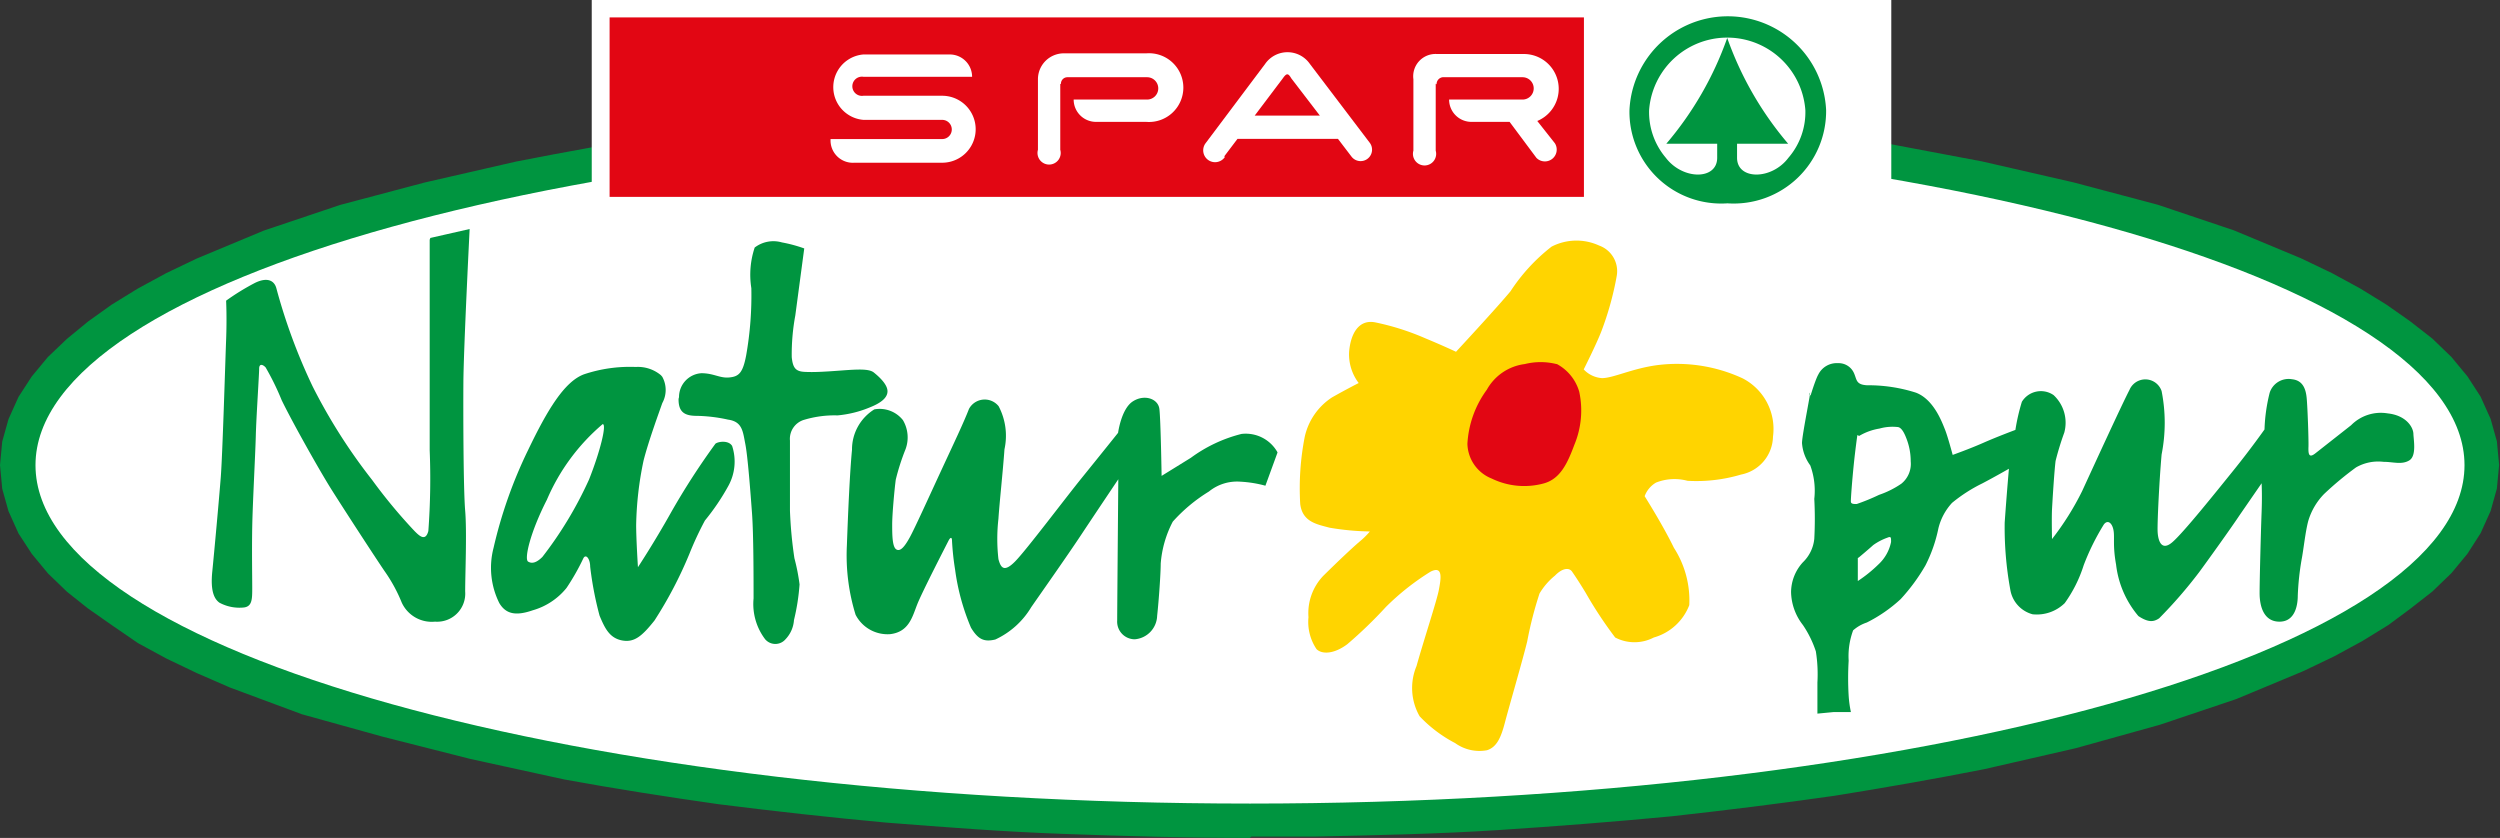
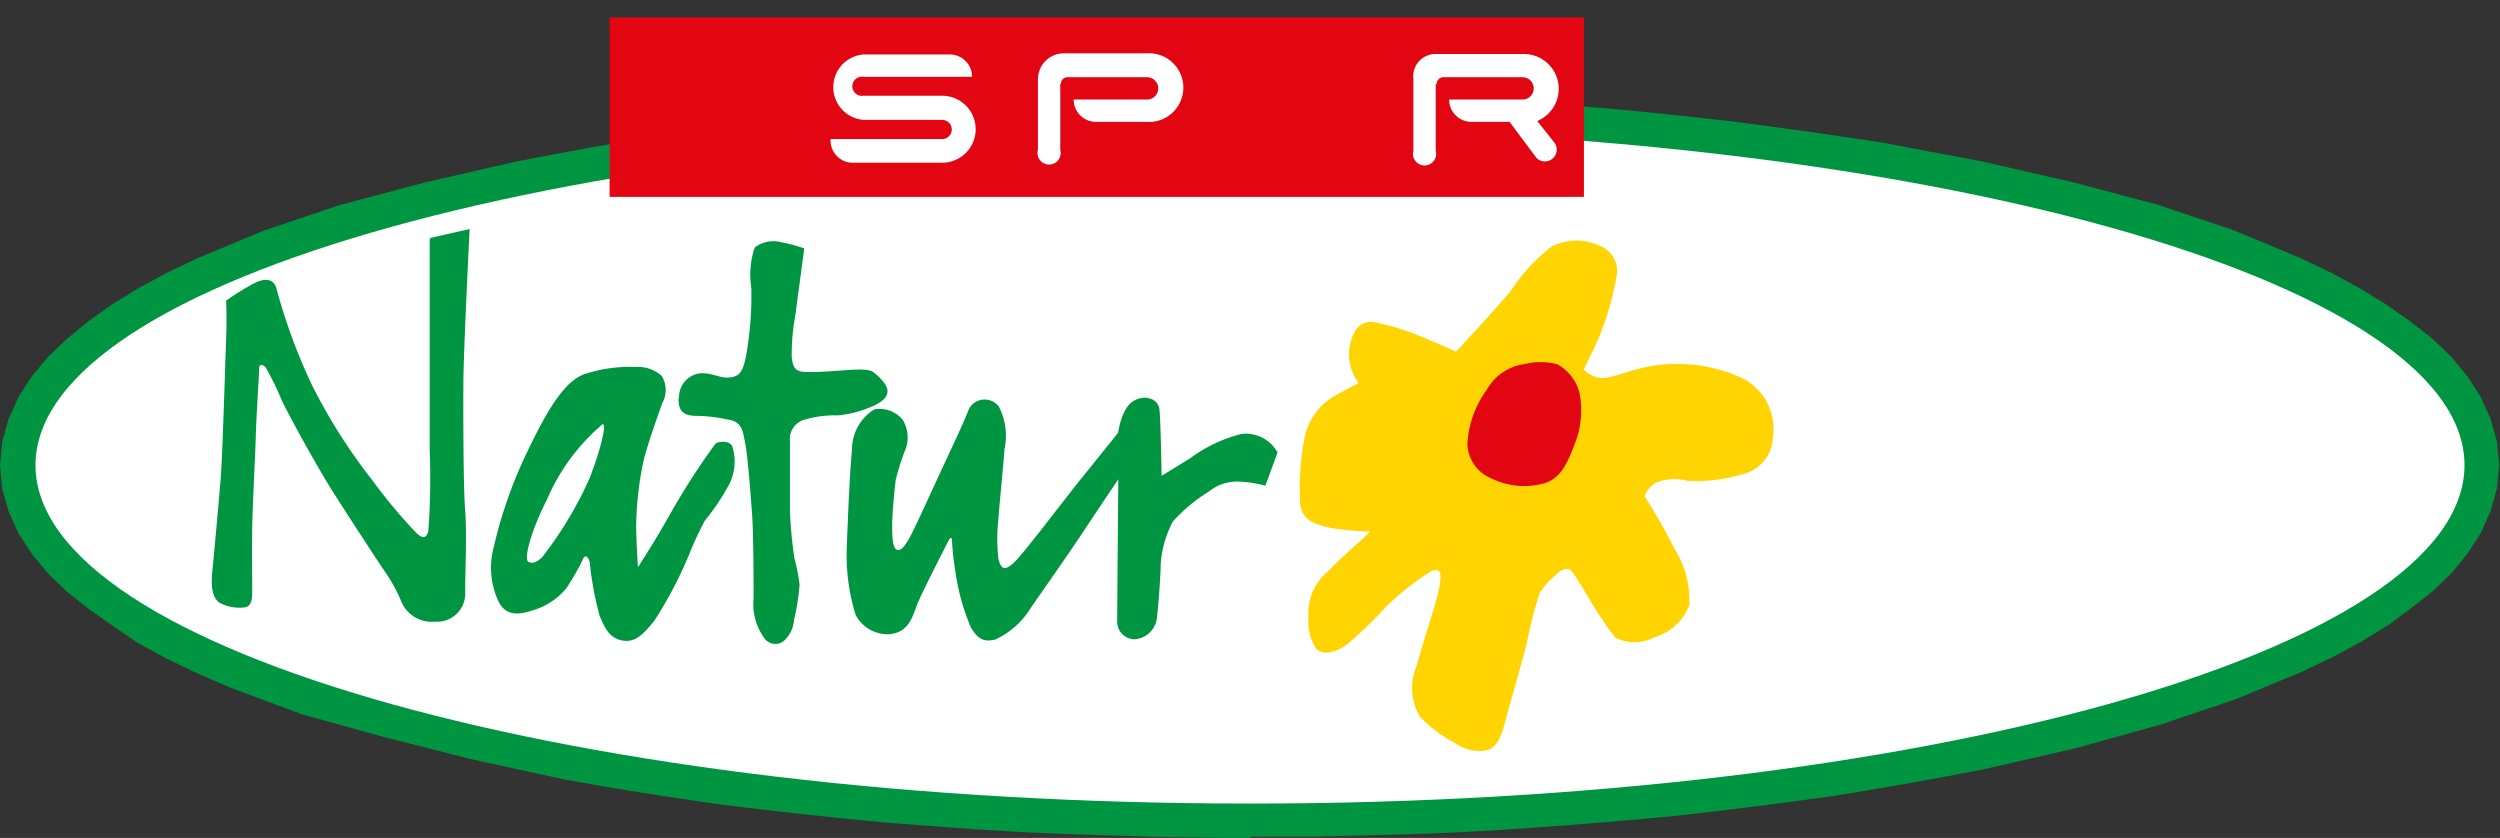
<svg xmlns="http://www.w3.org/2000/svg" id="Layer_1" data-name="Layer 1" viewBox="0 0 112 37.54">
  <rect x="0" y="0" width="112" height="37.54" fill="#333333" stroke="none" />
  <defs>
    <style>.cls-1{fill:none;}.cls-2{clip-path:url(#clip-path);}.cls-3{fill:#3aaa35;}.cls-4{fill:#fff;}.cls-4,.cls-5,.cls-6,.cls-7{fill-rule:evenodd;}.cls-5{fill:#009540;}.cls-6{fill:#ffd400;}.cls-7{fill:#e20613;}</style>
    <clipPath id="clip-path">
      <rect class="cls-1" x="-444" y="-35" width="112" height="107.54" />
    </clipPath>
  </defs>
  <g class="cls-2">
-     <path class="cls-3" d="M2.73,5.3A5,5,0,0,0-.55,2.67a5.23,5.23,0,0,0-5.1,1.52,4.67,4.67,0,0,0-.93,4.6A5,5,0,0,0-2.72,12a5.17,5.17,0,0,0,4.79-1.72A4.66,4.66,0,0,0,2.73,5.3ZM1.3,9.68a2,2,0,0,1-2,.79A.83.83,0,0,1-1.19,10a4.16,4.16,0,0,1,0-.8c.79-.07,1.57,0,2.37,0V9.12A21.66,21.66,0,0,1-1.81,3.71a21.59,21.59,0,0,1-3,5.43l0,0,2.36,0c0,.4.08.87-.27,1.12a1.26,1.26,0,0,1-1.23.1,3.32,3.32,0,0,1-1.87-3,3.92,3.92,0,0,1,2-3.5,4.16,4.16,0,0,1,3.91,0A3.93,3.93,0,0,1,1.81,5.74,3.83,3.83,0,0,1,1.3,9.68Z" />
    <path class="cls-3" d="M2.73,34.75A5,5,0,0,0-.55,32.11a5.21,5.21,0,0,0-5.1,1.53,4.65,4.65,0,0,0-.93,4.59,4.92,4.92,0,0,0,3.86,3.18A5.18,5.18,0,0,0,2.07,39.7,4.67,4.67,0,0,0,2.73,34.75ZM1.3,39.13a2,2,0,0,1-2,.78.8.8,0,0,1-.44-.46,4.06,4.06,0,0,1,0-.79c.79-.08,1.57,0,2.37,0v-.08a21.31,21.31,0,0,1-2.95-5.41,21.47,21.47,0,0,1-3,5.44l0,0,2.36,0c0,.4.08.88-.27,1.12a1.26,1.26,0,0,1-1.23.11,3.33,3.33,0,0,1-1.87-3,3.94,3.94,0,0,1,2-3.51,4.22,4.22,0,0,1,3.91,0,4,4,0,0,1,1.68,1.81A3.84,3.84,0,0,1,1.3,39.13Z" />
    <path class="cls-3" d="M2.73,20A5,5,0,0,0-.55,17.39a5.21,5.21,0,0,0-5.1,1.53,4.65,4.65,0,0,0-.93,4.59,5,5,0,0,0,3.86,3.18A5.17,5.17,0,0,0,2.07,25,4.66,4.66,0,0,0,2.73,20ZM1.3,24.4a2,2,0,0,1-2,.79.83.83,0,0,1-.44-.46,4.06,4.06,0,0,1,0-.79c.79-.08,1.57,0,2.37,0v-.08a21.48,21.48,0,0,1-2.95-5.41,21.41,21.41,0,0,1-3,5.43l0,.05,2.36,0c0,.4.08.87-.27,1.12a1.26,1.26,0,0,1-1.23.1,3.32,3.32,0,0,1-1.87-3,3.94,3.94,0,0,1,2-3.5,4.19,4.19,0,0,1,3.91,0,3.93,3.93,0,0,1,1.68,1.81A3.83,3.83,0,0,1,1.3,24.4Z" />
    <path class="cls-3" d="M31.87,5.3A5,5,0,0,0,28.6,2.67a5.25,5.25,0,0,0-5.11,1.52,4.7,4.7,0,0,0-.93,4.6A5,5,0,0,0,26.43,12a5.14,5.14,0,0,0,4.78-1.72A4.66,4.66,0,0,0,31.87,5.3ZM30.45,9.68a2,2,0,0,1-2.06.79A.78.78,0,0,1,28,10a4.14,4.14,0,0,1-.05-.8c.79-.07,1.57,0,2.38,0V9.12a21.69,21.69,0,0,1-3-5.41,21.87,21.87,0,0,1-3,5.43l0,0,2.36,0c0,.4.07.87-.27,1.12a1.28,1.28,0,0,1-1.24.1,3.34,3.34,0,0,1-1.87-3,3.92,3.92,0,0,1,2-3.5,4.16,4.16,0,0,1,3.91,0A4,4,0,0,1,31,5.74,3.85,3.85,0,0,1,30.45,9.68Z" />
    <path class="cls-3" d="M17.3-1.16A5,5,0,0,0,14-3.79a5.21,5.21,0,0,0-5.1,1.53A4.67,4.67,0,0,0,8,2.33a5,5,0,0,0,3.87,3.18,5.15,5.15,0,0,0,4.78-1.72A4.66,4.66,0,0,0,17.3-1.16ZM15.87,3.22a2,2,0,0,1-2,.79.78.78,0,0,1-.43-.46,3.48,3.48,0,0,1-.05-.8c.79-.07,1.57,0,2.38,0V2.66a21.66,21.66,0,0,1-3-5.41,21.59,21.59,0,0,1-3,5.43l0,0,2.36,0c0,.4.08.87-.27,1.12a1.26,1.26,0,0,1-1.23.1A3.34,3.34,0,0,1,8.76,1a3.93,3.93,0,0,1,2-3.5,4.18,4.18,0,0,1,3.92,0A4,4,0,0,1,16.38-.72,3.83,3.83,0,0,1,15.87,3.22Z" />
    <path class="cls-3" d="M61,5.3a5,5,0,0,0-3.27-2.63,5.23,5.23,0,0,0-5.1,1.52,4.65,4.65,0,0,0-.93,4.6A4.94,4.94,0,0,0,55.57,12a5.17,5.17,0,0,0,4.79-1.72A4.64,4.64,0,0,0,61,5.3ZM59.59,9.68a2,2,0,0,1-2.05.79A.8.8,0,0,1,57.1,10a4.16,4.16,0,0,1,0-.8c.79-.07,1.56,0,2.37,0V9.12a21.66,21.66,0,0,1-3-5.41,22.23,22.23,0,0,1-3,5.43l0,0,2.36,0c0,.4.07.87-.27,1.12a1.27,1.27,0,0,1-1.24.1,3.33,3.33,0,0,1-1.86-3,3.92,3.92,0,0,1,2-3.5,4.16,4.16,0,0,1,3.91,0A4,4,0,0,1,60.1,5.74,3.85,3.85,0,0,1,59.59,9.68Z" />
    <path class="cls-3" d="M46.44-1.16a5,5,0,0,0-3.27-2.63,5.21,5.21,0,0,0-5.1,1.53,4.63,4.63,0,0,0-.93,4.59A4.94,4.94,0,0,0,41,5.51a5.14,5.14,0,0,0,4.78-1.72A4.64,4.64,0,0,0,46.44-1.16ZM45,3.22A2,2,0,0,1,43,4a.78.78,0,0,1-.43-.46,3.49,3.49,0,0,1,0-.8c.79-.07,1.56,0,2.37,0V2.66a21.34,21.34,0,0,1-3-5.41,22.23,22.23,0,0,1-3,5.43l0,0,2.36,0c0,.4.07.87-.27,1.12a1.27,1.27,0,0,1-1.24.1,3.33,3.33,0,0,1-1.86-3,3.92,3.92,0,0,1,2-3.5,4.16,4.16,0,0,1,3.91,0A3.91,3.91,0,0,1,45.52-.72,3.85,3.85,0,0,1,45,3.22Z" />
    <path class="cls-3" d="M17.3,13.56A5,5,0,0,0,14,10.93a5.21,5.21,0,0,0-5.1,1.53A4.68,4.68,0,0,0,8,17.05a5,5,0,0,0,3.87,3.18,5.17,5.17,0,0,0,4.78-1.71A4.68,4.68,0,0,0,17.3,13.56Zm-1.43,4.38a2,2,0,0,1-2,.79.78.78,0,0,1-.43-.46,3.39,3.39,0,0,1-.05-.79c.79-.08,1.57,0,2.38,0v-.08a21.31,21.31,0,0,1-3-5.41,21.59,21.59,0,0,1-3,5.43l0,.05,2.36,0c0,.4.08.87-.27,1.12a1.23,1.23,0,0,1-1.23.1,3.34,3.34,0,0,1-1.87-3,4,4,0,0,1,2-3.5,4.21,4.21,0,0,1,3.92,0A4,4,0,0,1,16.38,14,3.83,3.83,0,0,1,15.87,17.94Z" />
    <path class="cls-3" d="M31.87,34.75a5,5,0,0,0-3.27-2.64,5.23,5.23,0,0,0-5.11,1.53,4.68,4.68,0,0,0-.93,4.59,4.94,4.94,0,0,0,3.87,3.18,5.16,5.16,0,0,0,4.78-1.71A4.67,4.67,0,0,0,31.87,34.75Zm-1.42,4.38a2,2,0,0,1-2.06.78.75.75,0,0,1-.43-.46,4,4,0,0,1-.05-.79c.79-.08,1.57,0,2.38,0v-.08a21.34,21.34,0,0,1-3-5.41,21.75,21.75,0,0,1-3,5.44l0,0,2.36,0c0,.4.07.88-.27,1.12a1.28,1.28,0,0,1-1.24.11,3.35,3.35,0,0,1-1.87-3,4,4,0,0,1,2-3.51,4.22,4.22,0,0,1,3.91,0A4,4,0,0,1,31,35.18,3.86,3.86,0,0,1,30.45,39.13Z" />
    <path class="cls-3" d="M17.3,28.29A5,5,0,0,0,14,25.65a5.21,5.21,0,0,0-5.1,1.53A4.68,4.68,0,0,0,8,31.77,4.94,4.94,0,0,0,11.86,35a5.17,5.17,0,0,0,4.78-1.71A4.67,4.67,0,0,0,17.3,28.29Zm-1.43,4.38a2,2,0,0,1-2,.78.75.75,0,0,1-.43-.46,3.39,3.39,0,0,1-.05-.79c.79-.08,1.57,0,2.38,0V32.1a21.31,21.31,0,0,1-3-5.41,21.47,21.47,0,0,1-3,5.44l0,0,2.36,0c0,.4.08.88-.27,1.12a1.23,1.23,0,0,1-1.23.11,3.35,3.35,0,0,1-1.87-3,4,4,0,0,1,2-3.51,4.24,4.24,0,0,1,3.92,0,4,4,0,0,1,1.67,1.81A3.84,3.84,0,0,1,15.87,32.67Z" />
    <path class="cls-3" d="M31.87,20a5,5,0,0,0-3.27-2.63,5.23,5.23,0,0,0-5.11,1.53,4.67,4.67,0,0,0-.93,4.59,5,5,0,0,0,3.87,3.18A5.14,5.14,0,0,0,31.21,25,4.66,4.66,0,0,0,31.87,20ZM30.45,24.4a2,2,0,0,1-2.06.79.78.78,0,0,1-.43-.46,4,4,0,0,1-.05-.79c.79-.08,1.57,0,2.38,0v-.08a21.52,21.52,0,0,1-3-5.41,21.69,21.69,0,0,1-3,5.43l0,.05,2.36,0c0,.4.07.87-.27,1.12a1.28,1.28,0,0,1-1.24.1,3.34,3.34,0,0,1-1.87-3,4,4,0,0,1,2-3.5,4.19,4.19,0,0,1,3.91,0A4,4,0,0,1,31,20.46,3.85,3.85,0,0,1,30.45,24.4Z" />
    <path class="cls-3" d="M46.44,13.56a5,5,0,0,0-3.27-2.63,5.21,5.21,0,0,0-5.1,1.53,4.63,4.63,0,0,0-.93,4.59A4.94,4.94,0,0,0,41,20.23a5.16,5.16,0,0,0,4.78-1.71A4.66,4.66,0,0,0,46.44,13.56ZM45,17.94a2,2,0,0,1-2.06.79.78.78,0,0,1-.43-.46,3.4,3.4,0,0,1,0-.79c.79-.08,1.56,0,2.37,0v-.08a21,21,0,0,1-3-5.41,22.23,22.23,0,0,1-3,5.43l0,.05,2.36,0c0,.4.07.87-.27,1.12a1.25,1.25,0,0,1-1.24.1,3.33,3.33,0,0,1-1.86-3,3.94,3.94,0,0,1,2-3.5,4.19,4.19,0,0,1,3.91,0A3.91,3.91,0,0,1,45.52,14,3.85,3.85,0,0,1,45,17.94Z" />
    <path class="cls-3" d="M61,34.75a5,5,0,0,0-3.27-2.64,5.21,5.21,0,0,0-5.1,1.53,4.63,4.63,0,0,0-.93,4.59,4.91,4.91,0,0,0,3.86,3.18,5.18,5.18,0,0,0,4.79-1.71A4.64,4.64,0,0,0,61,34.75Zm-1.42,4.38a2,2,0,0,1-2.05.78.77.77,0,0,1-.44-.46,4.06,4.06,0,0,1,0-.79c.79-.08,1.56,0,2.37,0v-.08a21.31,21.31,0,0,1-3-5.41,22.11,22.11,0,0,1-3,5.44l0,0,2.36,0c0,.4.07.88-.27,1.12a1.27,1.27,0,0,1-1.24.11,3.34,3.34,0,0,1-1.86-3,3.94,3.94,0,0,1,2-3.51,4.22,4.22,0,0,1,3.91,0,4,4,0,0,1,1.68,1.81A3.87,3.87,0,0,1,59.59,39.13Z" />
    <path class="cls-3" d="M46.44,28.29a5,5,0,0,0-3.27-2.64,5.21,5.21,0,0,0-5.1,1.53,4.64,4.64,0,0,0-.93,4.59A4.91,4.91,0,0,0,41,35a5.16,5.16,0,0,0,4.78-1.71A4.65,4.65,0,0,0,46.44,28.29ZM45,32.67a2,2,0,0,1-2.06.78.75.75,0,0,1-.43-.46,3.4,3.4,0,0,1,0-.79c.79-.08,1.56,0,2.37,0V32.1a21,21,0,0,1-3-5.41,22.11,22.11,0,0,1-3,5.44l0,0,2.36,0c0,.4.07.88-.27,1.12a1.25,1.25,0,0,1-1.24.11,3.34,3.34,0,0,1-1.86-3,3.94,3.94,0,0,1,2-3.51,4.22,4.22,0,0,1,3.91,0,4,4,0,0,1,1.67,1.81A3.86,3.86,0,0,1,45,32.67Z" />
    <path class="cls-3" d="M61,20a5,5,0,0,0-3.27-2.63,5.21,5.21,0,0,0-5.1,1.53,4.63,4.63,0,0,0-.93,4.59,4.94,4.94,0,0,0,3.86,3.18A5.17,5.17,0,0,0,60.36,25,4.64,4.64,0,0,0,61,20ZM59.59,24.4a2,2,0,0,1-2.05.79.8.8,0,0,1-.44-.46,4.06,4.06,0,0,1,0-.79c.79-.08,1.56,0,2.37,0v-.08a21.48,21.48,0,0,1-3-5.41,22,22,0,0,1-3,5.43l0,.05,2.36,0c0,.4.07.87-.27,1.12a1.27,1.27,0,0,1-1.24.1,3.33,3.33,0,0,1-1.86-3,3.94,3.94,0,0,1,2-3.5,4.19,4.19,0,0,1,3.91,0,4,4,0,0,1,1.68,1.81A3.85,3.85,0,0,1,59.59,24.4Z" />
  </g>
  <path class="cls-4" d="M56.19,36.55c30.25,0,54.91-7,54.91-15.69S86.44,5.16,56.19,5.16,1.27,12.21,1.27,20.86,25.94,36.55,56.19,36.55Z" />
  <path class="cls-5" d="M56,37.54c-2.78,0-5.55-.08-8.33-.18s-5.3-.3-8-.51c-2.5-.23-5-.51-7.47-.82-2.32-.33-4.62-.69-6.92-1.11L21.07,34l-3.94-1L13.53,32l-3.23-1.2-1.47-.64-1.38-.66-1.27-.69L5,28l-1.07-.75L3,26.51l-.85-.82-.72-.87L.83,23.9l-.45-1-.28-1L0,20.84l.1-1.06.28-1,.45-1,.59-.91L2.14,16,3,15.18l.95-.78L5,13.65l1.17-.72,1.27-.69,1.38-.66,3-1.25,3.42-1.15,3.77-1,4.1-.94q3.35-.66,6.7-1.2c2.44-.34,4.86-.65,7.3-.91,2.61-.25,5.2-.45,7.81-.62s5.47-.23,8.21-.29,5.61,0,8.41.06,5.4.23,8.09.4,5.1.44,7.65.72c2.38.3,4.74.63,7.11,1l4.4.83,4.1.94,3.77,1,3.42,1.15,3,1.25,1.38.66,1.27.69,1.17.72,1.07.75,1,.78.85.82.72.87.59.91.45,1,.28,1,.1,1.06-.1,1.06-.28,1-.45,1-.59.92-.72.87-.85.82-1,.78L107,28l-1.17.72-1.27.69-1.38.66-3,1.25-3.42,1.15-3.77,1.05-4.1.94c-2.23.44-4.46.83-6.7,1.19-2.44.35-4.86.65-7.3.92-2.61.25-5.2.45-7.81.62s-5.47.23-8.21.29l-2.82,0ZM56,36C26,36,1.59,29.17,1.59,20.84S26,5.73,56,5.73s54.41,6.79,54.41,15.11S86,36,56,36Z" />
-   <polygon class="cls-4" points="26.51 0 84.73 0 84.73 9.72 26.51 9.72 26.51 0 26.51 0" />
-   <path class="cls-5" d="M83.23,25s0,.64,0,.75,0,.28,0,.28a6.12,6.12,0,0,0,.93-.75,1.87,1.87,0,0,0,.56-1c0-.21,0-.26-.17-.19a2.57,2.57,0,0,0-.63.33c-.22.2-.64.55-.64.55Zm.06-5.47a2.6,2.6,0,0,1,.91-.33,2.15,2.15,0,0,1,.8-.07c.17,0,.3.24.39.47a2.81,2.81,0,0,1,.21,1.07,1.14,1.14,0,0,1-.42,1,4.08,4.08,0,0,1-1,.5,9.14,9.14,0,0,1-1,.41c-.13,0-.25,0-.26-.1s.06-1,.13-1.68.16-1.31.16-1.31Zm-2.18-1.81c-.15.53.18-.65.35-.94a.92.92,0,0,1,.88-.51.75.75,0,0,1,.72.45c.13.29.08.51.58.54a7,7,0,0,1,2.19.33c.8.3,1.17,1.32,1.3,1.64s.35,1.15.35,1.15.76-.27,1.37-.54,1.44-.58,1.44-.58A9,9,0,0,1,90.58,18,1,1,0,0,1,92,17.7a1.69,1.69,0,0,1,.48,1.68,12.71,12.71,0,0,0-.39,1.27c-.06.48-.14,1.79-.16,2.17s0,1.33,0,1.33A12.41,12.41,0,0,0,93.28,22c.46-1,1.78-3.88,2.12-4.53a.77.77,0,0,1,1.44.05,7.3,7.3,0,0,1,0,2.84c-.11,1.26-.19,3-.18,3.41s.15.95.65.53,2-2.3,2.76-3.24,1.38-1.82,1.38-1.82a7.72,7.72,0,0,1,.23-1.64.89.89,0,0,1,1-.61c.48.05.62.42.66.85s.09,1.85.08,2.16,0,.56.32.3l1.59-1.25a1.87,1.87,0,0,1,1.64-.53c.83.09,1.14.62,1.15.91s.15,1-.19,1.2-.71.06-1.15.06a2,2,0,0,0-1.23.25,14.55,14.55,0,0,0-1.43,1.19,2.9,2.9,0,0,0-.71,1.21c-.13.48-.21,1.28-.3,1.74a12.12,12.12,0,0,0-.17,1.61c0,.29-.06,1.14-.79,1.16s-.92-.68-.92-1.28.06-2.86.09-3.63,0-1.29,0-1.29l-1,1.45c-.35.53-1.44,2.05-1.81,2.55a20.63,20.63,0,0,1-1.78,2.05c-.25.17-.49.19-.93-.1a4.33,4.33,0,0,1-1-2.31c-.16-.88-.05-1.23-.12-1.56s-.27-.45-.43-.23a10.61,10.61,0,0,0-.9,1.82,6,6,0,0,1-.85,1.7,1.79,1.79,0,0,1-1.44.5,1.37,1.37,0,0,1-1-1.11,15.48,15.48,0,0,1-.25-3C89.91,22,90,21,90,21s-.7.4-1.2.66a6.88,6.88,0,0,0-1.35.87,2.59,2.59,0,0,0-.61,1.14,6.49,6.49,0,0,1-.58,1.66,8.42,8.42,0,0,1-1.11,1.51,6.53,6.53,0,0,1-1.52,1.05,1.74,1.74,0,0,0-.61.35,3.34,3.34,0,0,0-.2,1.36,13.25,13.25,0,0,0,0,1.57,5.06,5.06,0,0,0,.1.73s-.45,0-.77,0l-.73.07s0-1,0-1.39a6.51,6.51,0,0,0-.07-1.4A4.74,4.74,0,0,0,80.77,28a2.47,2.47,0,0,1-.53-1.47,2,2,0,0,1,.53-1.34,1.69,1.69,0,0,0,.51-1.05,16.8,16.8,0,0,0,0-1.79,3.28,3.28,0,0,0-.18-1.5,1.92,1.92,0,0,1-.37-1c0-.39.49-2.71.33-2.18Z" />
  <path class="cls-6" d="M65.22,15.77s1.81-1.95,2.45-2.72a8.22,8.22,0,0,1,1.84-2A2.43,2.43,0,0,1,71.64,11a1.22,1.22,0,0,1,.79,1.36,13.78,13.78,0,0,1-.68,2.46c-.22.58-.8,1.73-.8,1.73a1.24,1.24,0,0,0,.82.39c.5,0,1.35-.43,2.46-.58a7,7,0,0,1,3.84.59,2.55,2.55,0,0,1,1.36,2.61A1.77,1.77,0,0,1,78,21.26a7,7,0,0,1-2.4.28,2.25,2.25,0,0,0-1.41.08,1.17,1.17,0,0,0-.51.61s.81,1.28,1.31,2.31a4.35,4.35,0,0,1,.69,2.57,2.4,2.4,0,0,1-1.59,1.45,1.87,1.87,0,0,1-1.73,0,18.33,18.33,0,0,1-1.32-2c-.29-.48-.48-.76-.61-.95s-.43-.17-.77.18a3,3,0,0,0-.69.8,16.84,16.84,0,0,0-.55,2.14c-.19.79-.82,2.95-1,3.64s-.37,1.1-.8,1.24a1.86,1.86,0,0,1-1.43-.32,6,6,0,0,1-1.59-1.2,2.55,2.55,0,0,1-.14-2.25c.33-1.18.91-2.93,1-3.41s.21-1.11-.37-.82a11.14,11.14,0,0,0-2,1.58,19.82,19.82,0,0,1-1.73,1.67c-.6.45-1.14.46-1.38.22a2.18,2.18,0,0,1-.36-1.43,2.42,2.42,0,0,1,.66-1.85c.68-.67,1.24-1.2,1.61-1.52a3.51,3.51,0,0,0,.48-.47,11.77,11.77,0,0,1-1.81-.17c-.55-.15-1.21-.25-1.31-1.06a12,12,0,0,1,.2-3,2.84,2.84,0,0,1,1.23-1.78c.71-.4,1.19-.64,1.19-.64a2.12,2.12,0,0,1-.43-1.39c.06-.77.4-1.47,1.16-1.33a11.31,11.31,0,0,1,2.24.71c.82.34,1.39.61,1.39.61Z" />
  <path class="cls-7" d="M69.75,16.31a2.06,2.06,0,0,1,1,1.24,4,4,0,0,1-.22,2.38c-.31.83-.63,1.53-1.38,1.73a3.33,3.33,0,0,1-2.32-.22,1.72,1.72,0,0,1-1.09-1.56,4.51,4.51,0,0,1,.87-2.42,2.27,2.27,0,0,1,1.7-1.15,2.94,2.94,0,0,1,1.42,0Z" />
  <path class="cls-5" d="M57.23,20.28l-.54,1.48a5.22,5.22,0,0,0-1.11-.18,2,2,0,0,0-1.42.44,7.26,7.26,0,0,0-1.62,1.35A4.85,4.85,0,0,0,52,25.25c0,.43-.08,1.6-.16,2.34a1.09,1.09,0,0,1-1,1.05.79.79,0,0,1-.79-.84c0-.53.05-6.33.05-6.33S49,23.11,48.41,24s-1.73,2.51-2.21,3.2a3.67,3.67,0,0,1-1.61,1.45c-.5.12-.77,0-1.09-.53a10,10,0,0,1-.71-2.59,12.09,12.09,0,0,1-.14-1.3c0-.19-.08-.16-.16,0s-1.18,2.29-1.4,2.85-.37,1.23-1.21,1.33a1.61,1.61,0,0,1-1.55-.87,9,9,0,0,1-.39-3.1c.05-1.38.13-3.27.23-4.29a2.11,2.11,0,0,1,1-1.81,1.33,1.33,0,0,1,1.28.48,1.52,1.52,0,0,1,.12,1.3,10.08,10.08,0,0,0-.44,1.37c-.06.45-.16,1.56-.16,2s0,1,.18,1.12.38-.12.61-.54.84-1.77,1.41-3,1-2.13,1.24-2.75a.8.8,0,0,1,1.33-.12A2.84,2.84,0,0,1,45,20.13c-.07,1-.22,2.35-.27,3.11a8,8,0,0,0,0,1.81c.1.37.24.62.75.1s2.23-2.81,3-3.76,1.61-2,1.61-2,.14-1.06.65-1.4,1.14-.14,1.2.33.1,3,.1,3l1.31-.81a6.49,6.49,0,0,1,2.27-1.07,1.63,1.63,0,0,1,1.61.82Z" />
  <path class="cls-5" d="M19.28,10.66l1.76-.4s-.27,5.36-.28,6.86,0,4.81.08,5.76,0,2.83,0,3.62a1.26,1.26,0,0,1-1.35,1.35A1.48,1.48,0,0,1,18,27a7,7,0,0,0-.72-1.34c-.29-.41-1.87-2.84-2.43-3.73s-1.78-3.07-2.23-4a11.71,11.71,0,0,0-.72-1.47c-.12-.13-.29-.19-.29.06s-.13,2.19-.15,3-.14,3-.16,4.08,0,2.2,0,2.73,0,.87-.43.89A1.89,1.89,0,0,1,9.83,27c-.22-.16-.41-.49-.32-1.39s.3-3.2.38-4.22.2-5.12.24-6.15,0-1.77,0-1.77a10.61,10.61,0,0,1,1.3-.8c.56-.27.86-.09.95.24a25.59,25.59,0,0,0,1.63,4.41,25.08,25.08,0,0,0,2.66,4.18,23.63,23.63,0,0,0,1.9,2.29c.21.21.49.49.62,0a31.84,31.84,0,0,0,.06-3.62c0-.91,0-3.95,0-5.21s0-4.22,0-4.22Z" />
  <path class="cls-5" d="M29.67,16.88a1.22,1.22,0,0,1,0,1.18c-.15.43-.62,1.71-.84,2.58a15.14,15.14,0,0,0-.33,2.88c0,.65.08,1.89.08,1.89s.72-1.09,1.47-2.43a32.41,32.41,0,0,1,2-3.1c.12-.1.59-.17.75.1a2.25,2.25,0,0,1-.16,1.77,10.14,10.14,0,0,1-1.06,1.57,14.67,14.67,0,0,0-.69,1.48,18.44,18.44,0,0,1-1.57,3c-.55.69-.9,1-1.46.89s-.77-.56-1-1.11a15.31,15.31,0,0,1-.42-2.19c0-.34-.18-.59-.3-.39a10.17,10.17,0,0,1-.76,1.34,3,3,0,0,1-1.51,1c-.75.26-1.2.18-1.5-.32a3.54,3.54,0,0,1-.26-2.47,20.4,20.4,0,0,1,1.55-4.39c.86-1.79,1.62-3.06,2.5-3.39a6.47,6.47,0,0,1,2.32-.33,1.61,1.61,0,0,1,1.13.37ZM27,19c.19,0-.11,1.22-.61,2.48a17.28,17.28,0,0,1-2.09,3.47c-.25.25-.46.32-.64.21s.08-1.28.84-2.77A9.16,9.16,0,0,1,27,19Z" />
  <path class="cls-5" d="M30.42,17.79a1.07,1.07,0,0,1,1-1.07c.56,0,.82.23,1.25.19s.61-.2.76-1a15.44,15.44,0,0,0,.23-3,3.84,3.84,0,0,1,.15-1.82,1.38,1.38,0,0,1,1.22-.23,6.3,6.3,0,0,1,1,.27l-.4,3A9.6,9.6,0,0,0,35.47,16c.05.49.18.64.58.66s.82,0,1.62-.06,1.27-.08,1.48.09.61.52.61.84-.36.55-.79.72a4.89,4.89,0,0,1-1.45.36,4.73,4.73,0,0,0-1.47.19.89.89,0,0,0-.66.94c0,.56,0,2.27,0,3.14a19.07,19.07,0,0,0,.2,2.13,9,9,0,0,1,.23,1.17,9.61,9.61,0,0,1-.25,1.6,1.38,1.38,0,0,1-.38.86.6.6,0,0,1-.91,0,2.61,2.61,0,0,1-.52-1.83c0-.94,0-2.87-.07-3.82s-.19-2.54-.3-3.1-.13-1-.77-1.09a7,7,0,0,0-1.41-.17c-.53,0-.82-.16-.81-.76Z" />
  <polygon class="cls-7" points="27.31 0.78 70.96 0.78 70.96 8.82 27.31 8.82 27.31 0.78 27.31 0.78" />
-   <path class="cls-5" d="M77.38,9.11A4.11,4.11,0,0,1,73,4.93a4.41,4.41,0,0,1,8.81,0,4.14,4.14,0,0,1-4.41,4.18Zm0-7.41a15,15,0,0,1-2.73,4.74h2.28v.63c0,1-1.54,1-2.3,0a3.16,3.16,0,0,1-.75-2.14,3.51,3.51,0,0,1,7,0,3.12,3.12,0,0,1-.76,2.14c-.75,1-2.3,1-2.3,0V6.44h2.29A15,15,0,0,1,77.38,1.7Z" />
  <path class="cls-4" d="M64.36,3.78a.31.31,0,0,1,.27-.32h3.58a.48.48,0,1,1,0,1H64.92a1,1,0,0,0,1,1h1.71l1.2,1.61a.53.53,0,0,0,.83-.65l-.79-1a1.56,1.56,0,0,0-.63-3H64.38a1,1,0,0,0-1.06,1.13v3.2a.52.52,0,1,0,1,0v-3Z" />
  <path class="cls-4" d="M47.53,3.76a.29.29,0,0,1,.3-.3h3.56a.48.48,0,1,1,0,1H48.1a1,1,0,0,0,1,1h2.25a1.54,1.54,0,1,0,0-3.07H47.62A1.16,1.16,0,0,0,46.5,3.53V6.71a.52.52,0,1,0,1,0V3.76Z" />
  <path class="cls-4" d="M38.68,3.44h4.87a1,1,0,0,0-1-1H38.68a1.47,1.47,0,0,0,0,2.93h3.53a.43.43,0,0,1,0,.86h-5a1,1,0,0,0,1.07,1.06h3.93a1.48,1.48,0,0,0,0-3H38.68a.43.43,0,1,1,0-.85Z" />
-   <path class="cls-4" d="M54.85,7l.59-.78h4.5l.61.8a.51.51,0,1,0,.81-.63L58.68,2.86a1.22,1.22,0,0,0-2,0L54,6.43a.53.53,0,1,0,.87.61Zm4.28-1.82H56.21l1.26-1.67c.17-.24.24-.24.38,0l1.28,1.67Z" />
</svg>